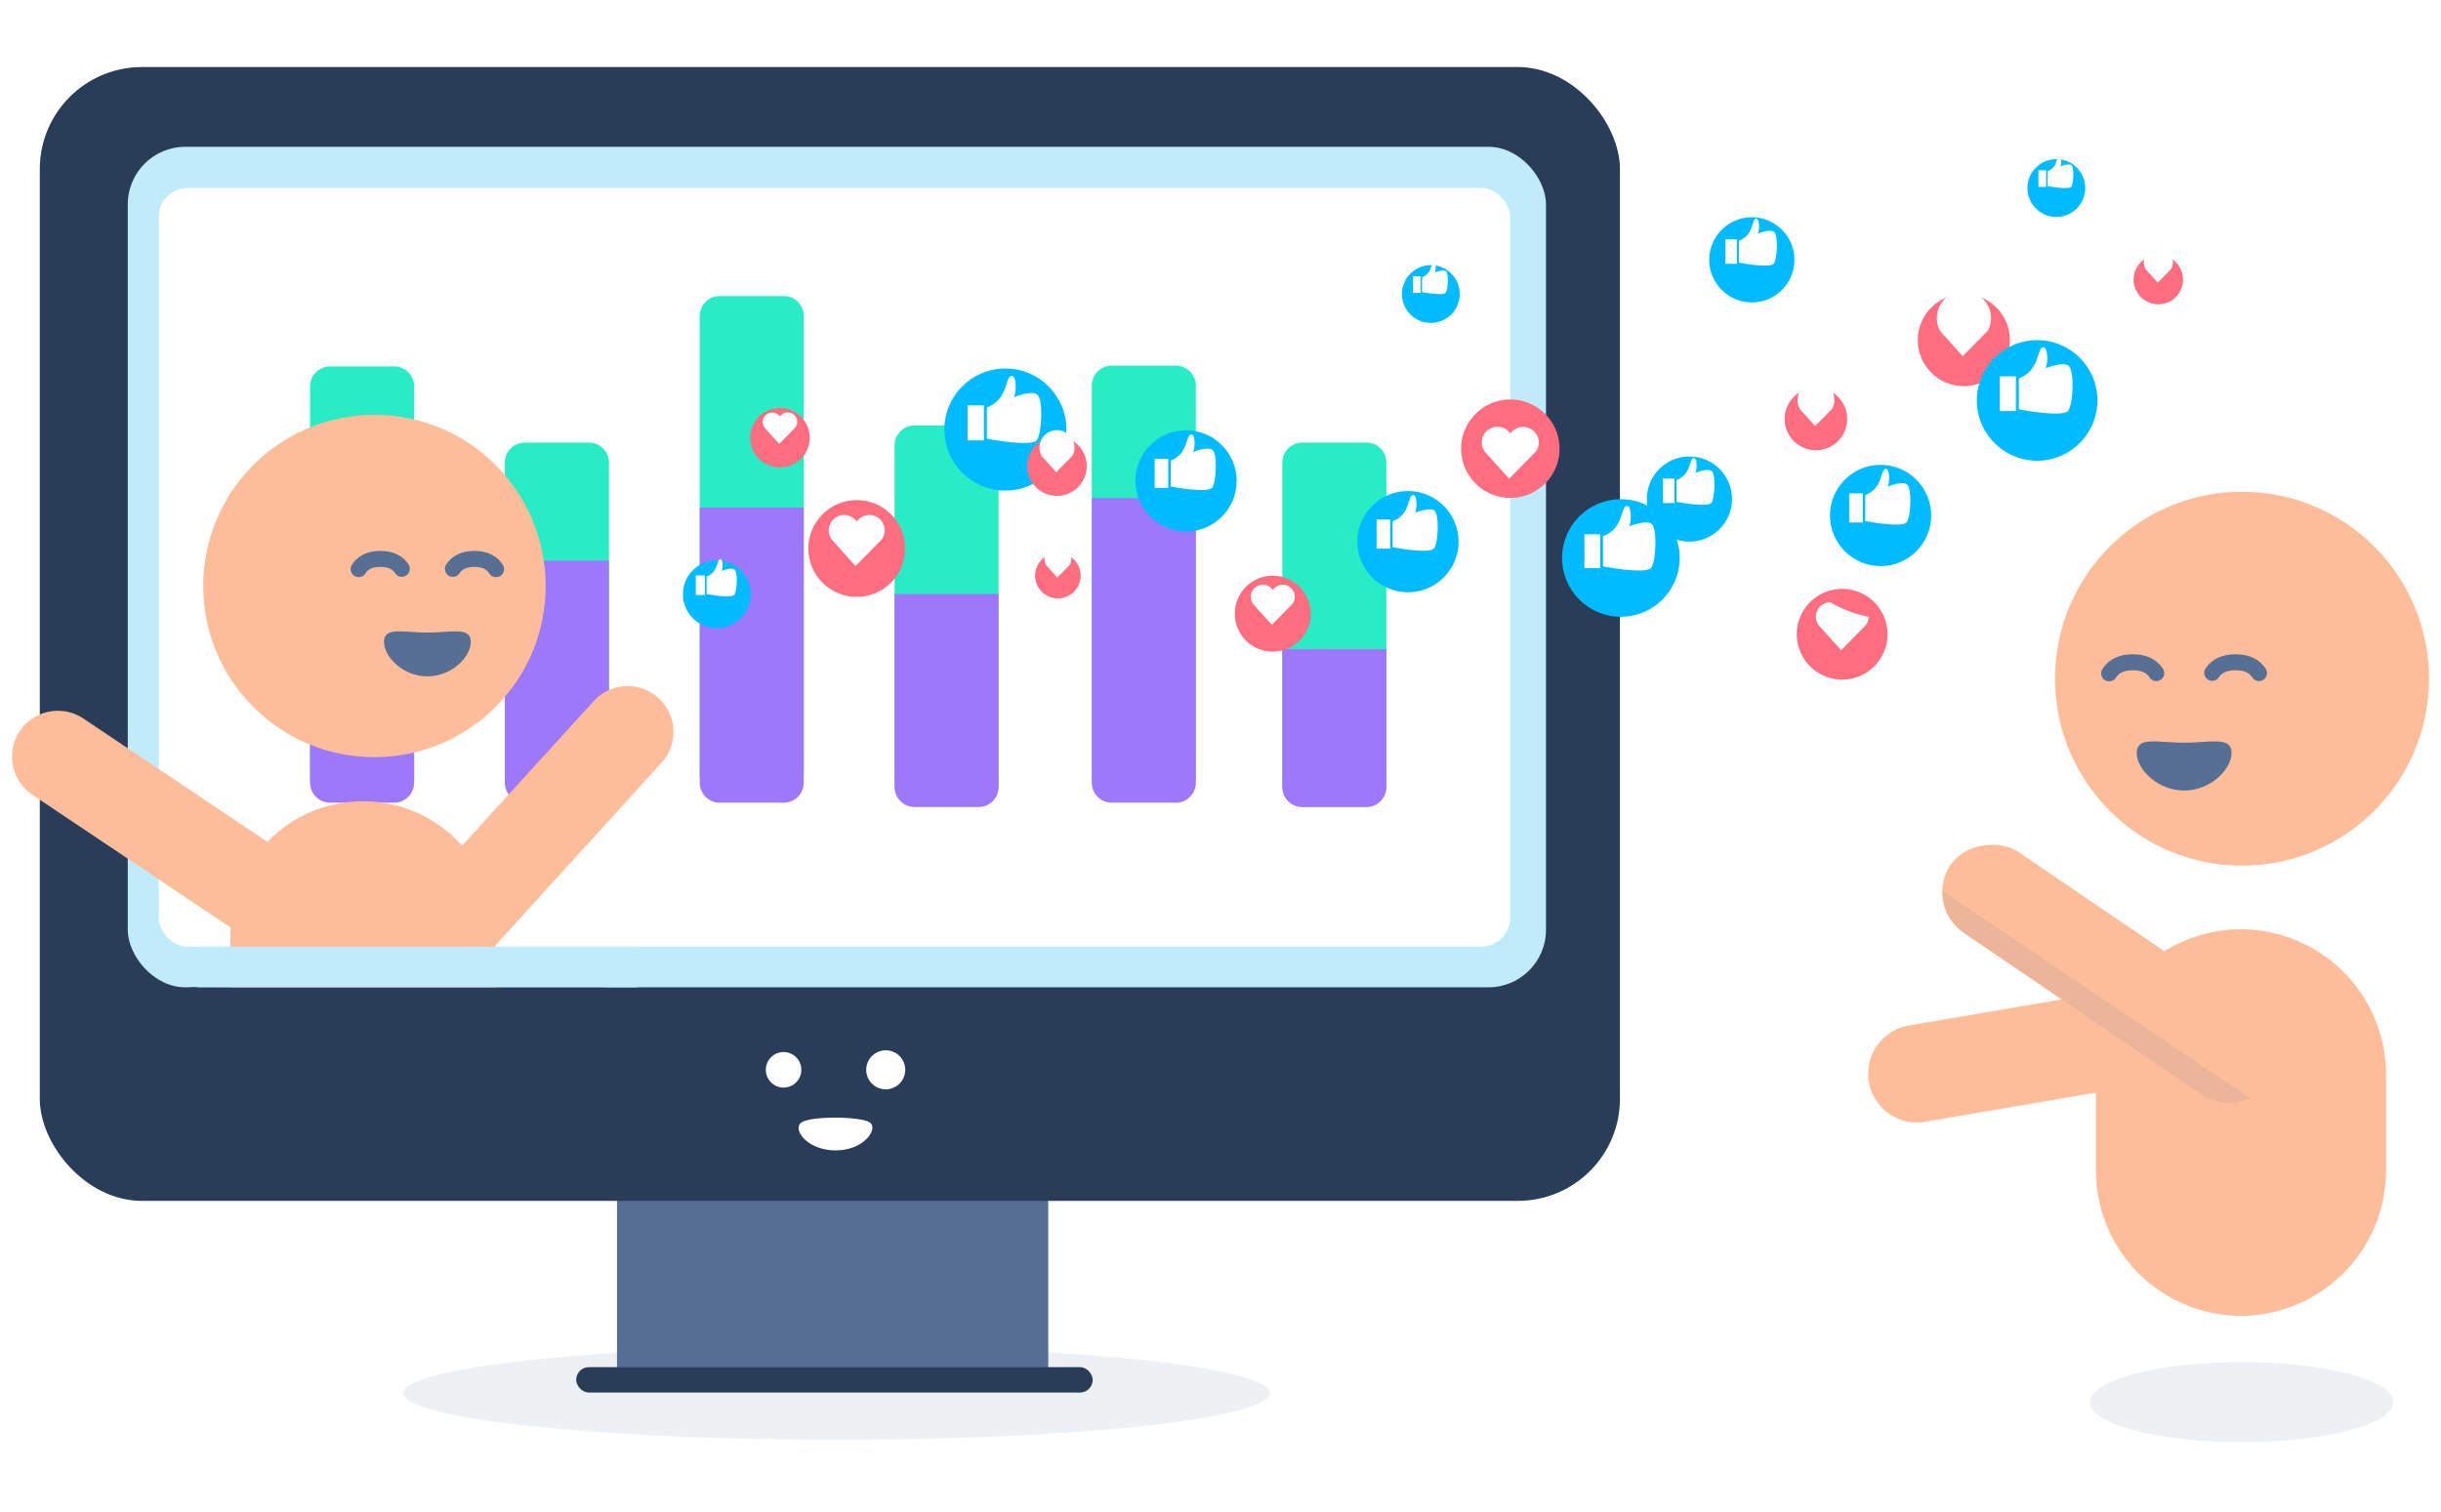
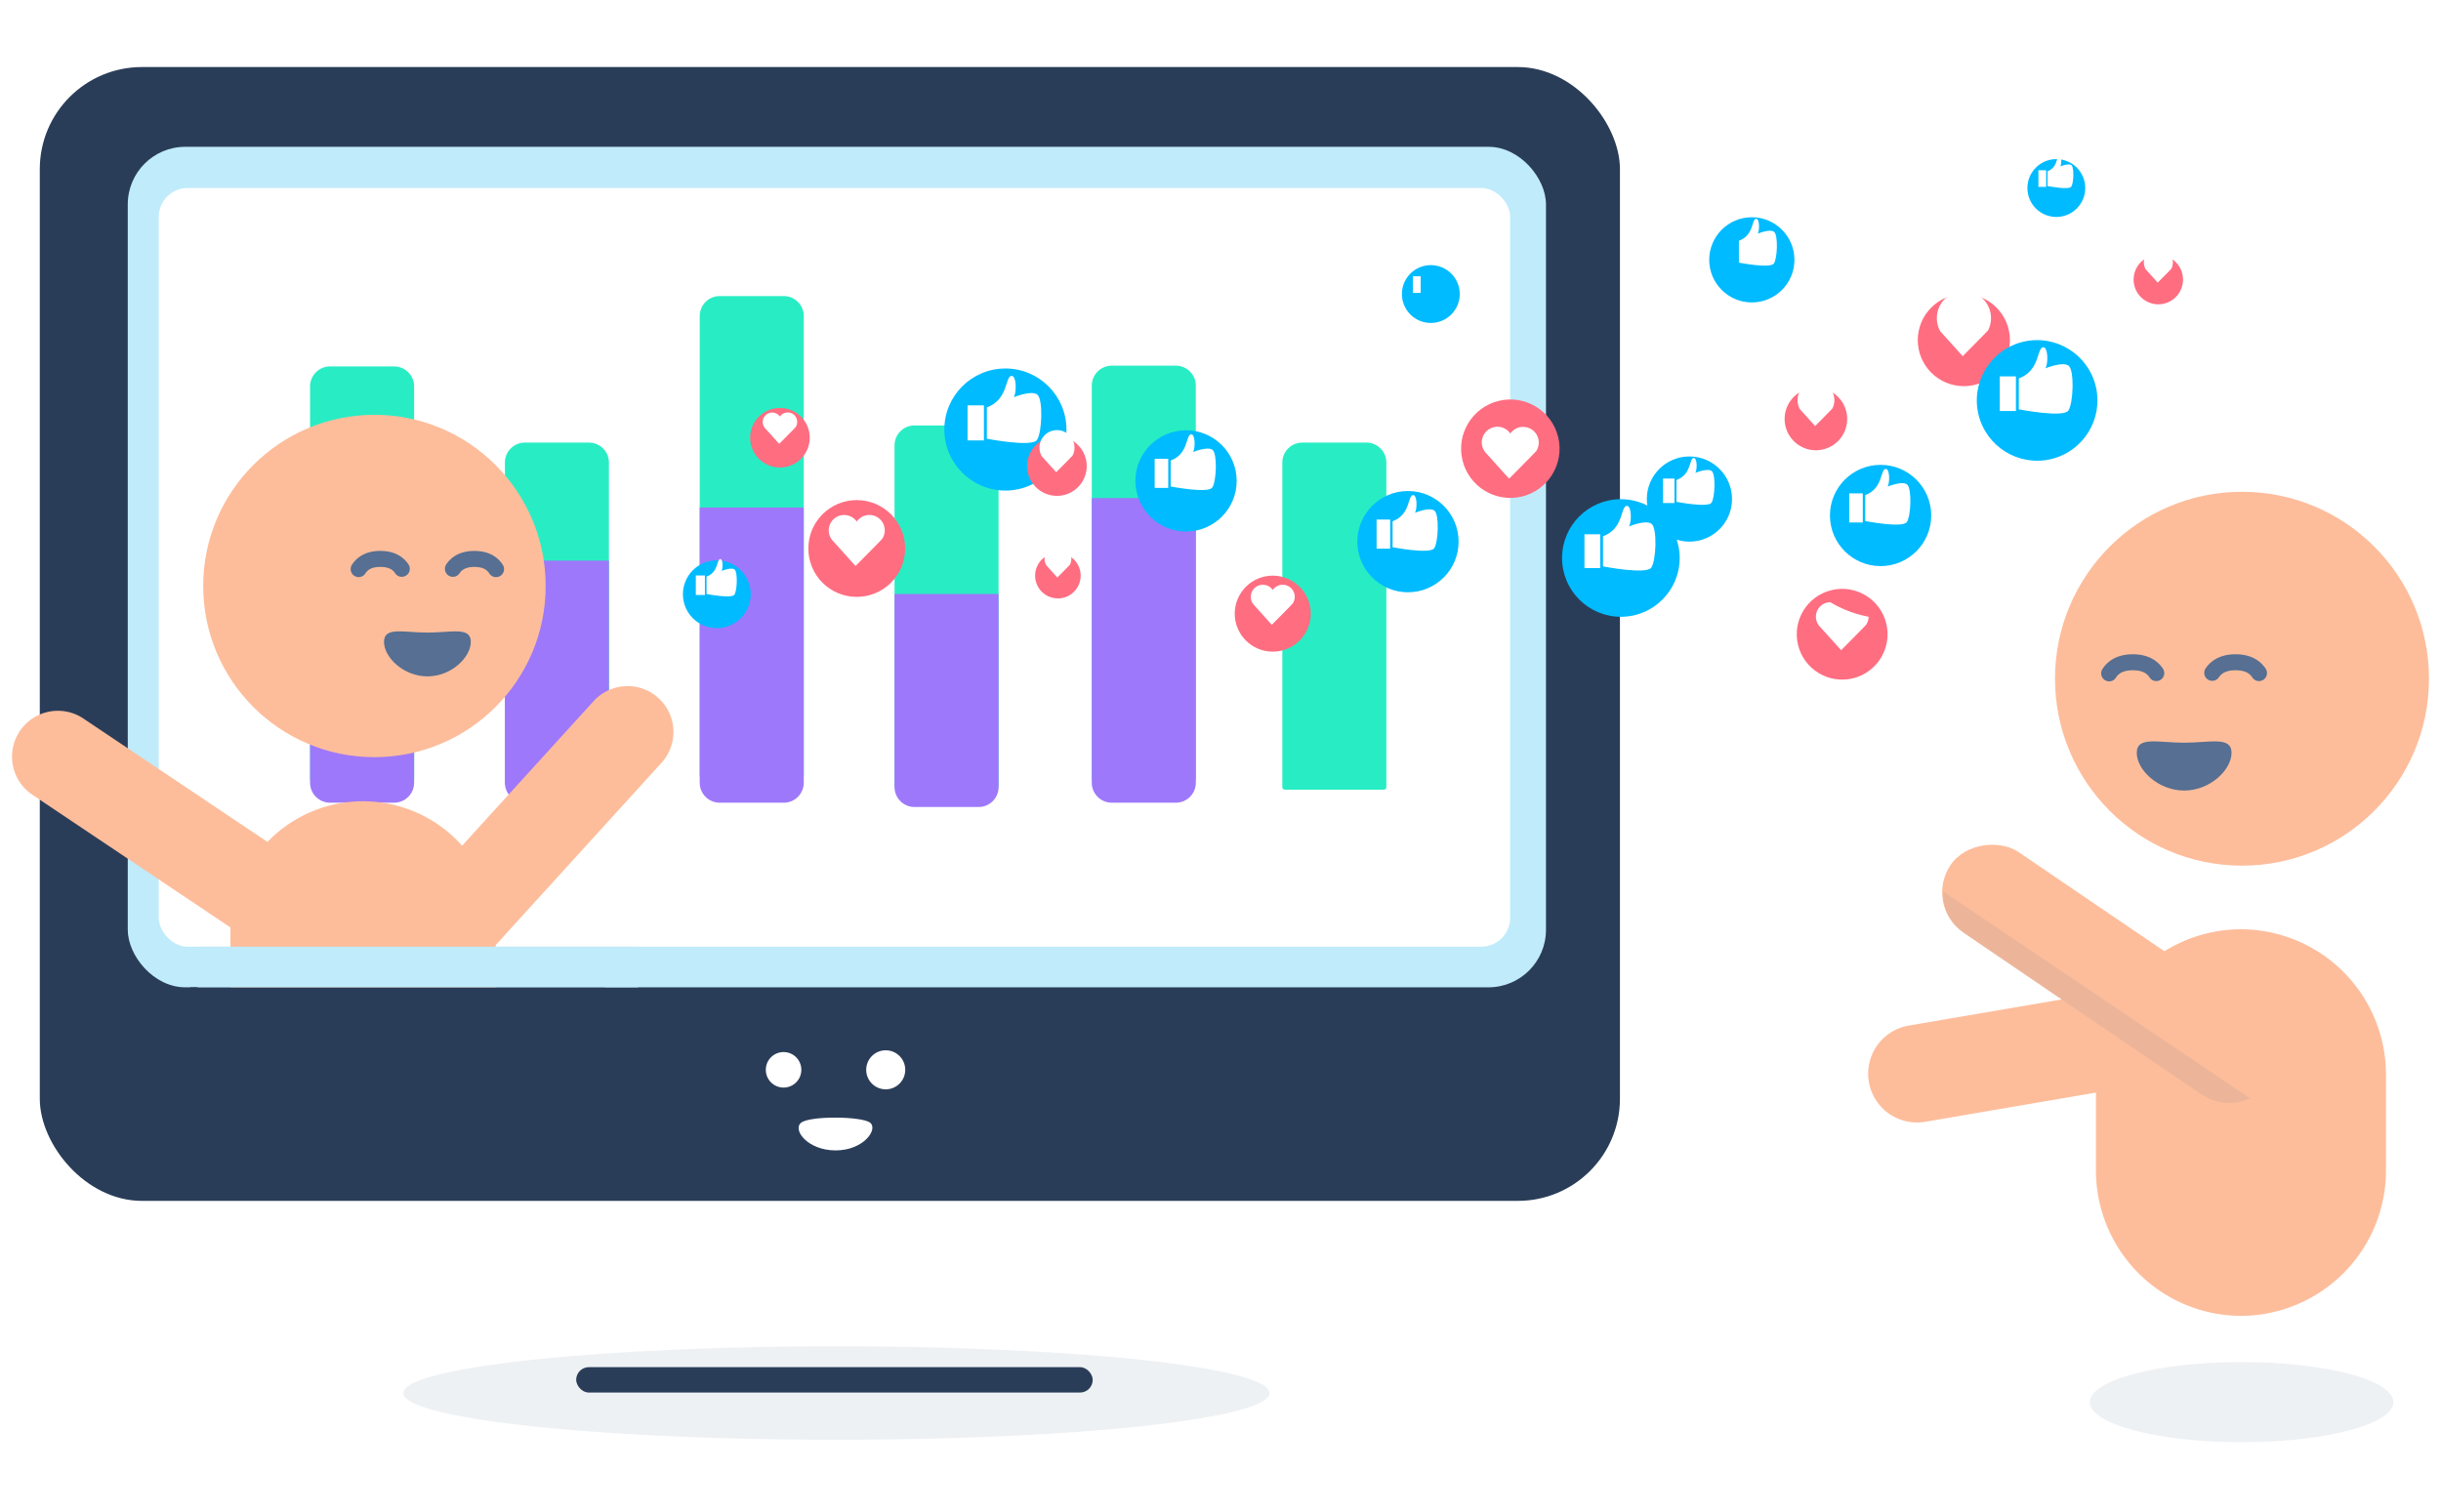
<svg xmlns="http://www.w3.org/2000/svg" width="610" height="378" viewBox="0 0 610 378">
  <defs>
    <filter id="Path_2782" x="-6" y="162.511" width="183.289" height="135.051" filterUnits="userSpaceOnUse">
      <feOffset dy="3" input="SourceAlpha" />
      <feGaussianBlur stdDeviation="3" result="blur" />
      <feFlood flood-opacity="0.161" />
      <feComposite operator="in" in2="blur" />
      <feComposite in="SourceGraphic" />
    </filter>
    <filter id="Ellipse_209" x="41.781" y="94.691" width="103.576" height="103.576" filterUnits="userSpaceOnUse">
      <feOffset dy="3" input="SourceAlpha" />
      <feGaussianBlur stdDeviation="3" result="blur-2" />
      <feFlood flood-opacity="0.161" />
      <feComposite operator="in" in2="blur-2" />
      <feComposite in="SourceGraphic" />
    </filter>
    <filter id="Ellipse_210" x="193.001" y="116.011" width="42.194" height="42.194" filterUnits="userSpaceOnUse">
      <feOffset dy="3" input="SourceAlpha" />
      <feGaussianBlur stdDeviation="3" result="blur-3" />
      <feFlood flood-opacity="0.161" />
      <feComposite operator="in" in2="blur-3" />
      <feComposite in="SourceGraphic" />
    </filter>
    <filter id="Ellipse_211" x="299.561" y="134.897" width="36.996" height="36.996" filterUnits="userSpaceOnUse">
      <feOffset dy="3" input="SourceAlpha" />
      <feGaussianBlur stdDeviation="3" result="blur-4" />
      <feFlood flood-opacity="0.161" />
      <feComposite operator="in" in2="blur-4" />
      <feComposite in="SourceGraphic" />
    </filter>
    <filter id="Ellipse_212" x="436.972" y="87.916" width="33.638" height="33.638" filterUnits="userSpaceOnUse">
      <feOffset dy="3" input="SourceAlpha" />
      <feGaussianBlur stdDeviation="3" result="blur-5" />
      <feFlood flood-opacity="0.161" />
      <feComposite operator="in" in2="blur-5" />
      <feComposite in="SourceGraphic" />
    </filter>
    <filter id="Path_2789" x="524.185" y="54.714" width="30.344" height="30.345" filterUnits="userSpaceOnUse">
      <feOffset dy="3" input="SourceAlpha" />
      <feGaussianBlur stdDeviation="3" result="blur-6" />
      <feFlood flood-opacity="0.161" />
      <feComposite operator="in" in2="blur-6" />
      <feComposite in="SourceGraphic" />
    </filter>
    <filter id="Ellipse_214" x="437.697" y="135.92" width="45.358" height="45.358" filterUnits="userSpaceOnUse">
      <feOffset dy="3" input="SourceAlpha" />
      <feGaussianBlur stdDeviation="3" result="blur-7" />
      <feFlood flood-opacity="0.161" />
      <feComposite operator="in" in2="blur-7" />
      <feComposite in="SourceGraphic" />
    </filter>
    <filter id="Ellipse_215" x="178.457" y="92.973" width="32.895" height="32.895" filterUnits="userSpaceOnUse">
      <feOffset dy="3" input="SourceAlpha" />
      <feGaussianBlur stdDeviation="3" result="blur-8" />
      <feFlood flood-opacity="0.161" />
      <feComposite operator="in" in2="blur-8" />
      <feComposite in="SourceGraphic" />
    </filter>
    <filter id="Ellipse_216" x="470.247" y="64.501" width="41.028" height="41.028" filterUnits="userSpaceOnUse">
      <feOffset dy="3" input="SourceAlpha" />
      <feGaussianBlur stdDeviation="3" result="blur-9" />
      <feFlood flood-opacity="0.161" />
      <feComposite operator="in" in2="blur-9" />
      <feComposite in="SourceGraphic" />
    </filter>
    <filter id="Ellipse_217" x="226.988" y="83.113" width="48.514" height="48.514" filterUnits="userSpaceOnUse">
      <feOffset dy="3" input="SourceAlpha" />
      <feGaussianBlur stdDeviation="3" result="blur-10" />
      <feFlood flood-opacity="0.161" />
      <feComposite operator="in" in2="blur-10" />
      <feComposite in="SourceGraphic" />
    </filter>
    <filter id="Ellipse_218" x="274.735" y="98.558" width="43.311" height="43.311" filterUnits="userSpaceOnUse">
      <feOffset dy="3" input="SourceAlpha" />
      <feGaussianBlur stdDeviation="3" result="blur-11" />
      <feFlood flood-opacity="0.161" />
      <feComposite operator="in" in2="blur-11" />
      <feComposite in="SourceGraphic" />
    </filter>
    <filter id="Ellipse_219" x="161.658" y="131.066" width="34.951" height="34.951" filterUnits="userSpaceOnUse">
      <feOffset dy="3" input="SourceAlpha" />
      <feGaussianBlur stdDeviation="3" result="blur-12" />
      <feFlood flood-opacity="0.161" />
      <feComposite operator="in" in2="blur-12" />
      <feComposite in="SourceGraphic" />
    </filter>
    <filter id="Ellipse_220" x="330.191" y="113.741" width="43.311" height="43.311" filterUnits="userSpaceOnUse">
      <feOffset dy="3" input="SourceAlpha" />
      <feGaussianBlur stdDeviation="3" result="blur-13" />
      <feFlood flood-opacity="0.161" />
      <feComposite operator="in" in2="blur-13" />
      <feComposite in="SourceGraphic" />
    </filter>
    <filter id="Ellipse_221" x="448.3" y="107.198" width="43.311" height="43.311" filterUnits="userSpaceOnUse">
      <feOffset dy="3" input="SourceAlpha" />
      <feGaussianBlur stdDeviation="3" result="blur-14" />
      <feFlood flood-opacity="0.161" />
      <feComposite operator="in" in2="blur-14" />
      <feComposite in="SourceGraphic" />
    </filter>
    <filter id="Ellipse_222" x="497.645" y="30.775" width="32.456" height="32.456" filterUnits="userSpaceOnUse">
      <feOffset dy="3" input="SourceAlpha" />
      <feGaussianBlur stdDeviation="3" result="blur-15" />
      <feFlood flood-opacity="0.161" />
      <feComposite operator="in" in2="blur-15" />
      <feComposite in="SourceGraphic" />
    </filter>
    <filter id="Ellipse_223" x="341.334" y="57.272" width="32.456" height="32.456" filterUnits="userSpaceOnUse">
      <feOffset dy="3" input="SourceAlpha" />
      <feGaussianBlur stdDeviation="3" result="blur-16" />
      <feFlood flood-opacity="0.161" />
      <feComposite operator="in" in2="blur-16" />
      <feComposite in="SourceGraphic" />
    </filter>
    <filter id="Ellipse_224" x="402.537" y="105.101" width="39.295" height="39.295" filterUnits="userSpaceOnUse">
      <feOffset dy="3" input="SourceAlpha" />
      <feGaussianBlur stdDeviation="3" result="blur-17" />
      <feFlood flood-opacity="0.161" />
      <feComposite operator="in" in2="blur-17" />
      <feComposite in="SourceGraphic" />
    </filter>
    <filter id="Ellipse_225" x="418.131" y="45.304" width="39.295" height="39.295" filterUnits="userSpaceOnUse">
      <feOffset dy="3" input="SourceAlpha" />
      <feGaussianBlur stdDeviation="3" result="blur-18" />
      <feFlood flood-opacity="0.161" />
      <feComposite operator="in" in2="blur-18" />
      <feComposite in="SourceGraphic" />
    </filter>
    <filter id="Ellipse_226" x="481.958" y="72.973" width="54.232" height="54.232" filterUnits="userSpaceOnUse">
      <feOffset dy="3" input="SourceAlpha" />
      <feGaussianBlur stdDeviation="3" result="blur-19" />
      <feFlood flood-opacity="0.161" />
      <feComposite operator="in" in2="blur-19" />
      <feComposite in="SourceGraphic" />
    </filter>
    <filter id="Ellipse_227" x="381.355" y="115.785" width="47.395" height="47.395" filterUnits="userSpaceOnUse">
      <feOffset dy="3" input="SourceAlpha" />
      <feGaussianBlur stdDeviation="3" result="blur-20" />
      <feFlood flood-opacity="0.161" />
      <feComposite operator="in" in2="blur-20" />
      <feComposite in="SourceGraphic" />
    </filter>
    <filter id="Ellipse_228" x="247.678" y="100.06" width="32.895" height="32.895" filterUnits="userSpaceOnUse">
      <feOffset dy="3" input="SourceAlpha" />
      <feGaussianBlur stdDeviation="3" result="blur-21" />
      <feFlood flood-opacity="0.161" />
      <feComposite operator="in" in2="blur-21" />
      <feComposite in="SourceGraphic" />
    </filter>
    <filter id="Path_2807" x="249.676" y="129.209" width="29.379" height="29.379" filterUnits="userSpaceOnUse">
      <feOffset dy="3" input="SourceAlpha" />
      <feGaussianBlur stdDeviation="3" result="blur-22" />
      <feFlood flood-opacity="0.161" />
      <feComposite operator="in" in2="blur-22" />
      <feComposite in="SourceGraphic" />
    </filter>
    <clipPath id="clip-Experts-Illustration">
      <rect width="610" height="378" />
    </clipPath>
  </defs>
  <g id="Experts-Illustration" clip-path="url(#clip-Experts-Illustration)">
    <rect width="610" height="378" fill="#fff" />
    <ellipse id="Ellipse_229" data-name="Ellipse 229" cx="108.245" cy="11.684" rx="108.245" ry="11.684" transform="translate(100.775 336.536)" fill="rgba(86,111,146,0.1)" />
-     <rect id="Rectangle_1604" data-name="Rectangle 1604" width="107.767" height="50.989" transform="translate(154.189 293.934)" fill="#566f92" />
    <rect id="Rectangle_1605" data-name="Rectangle 1605" width="394.877" height="283.425" rx="25.52" transform="translate(9.943 16.759)" fill="#2a3d58" />
    <rect id="Rectangle_1606" data-name="Rectangle 1606" width="354.407" height="210.102" rx="14.374" transform="translate(31.929 36.698)" fill="#c0ebfa" />
    <rect id="Rectangle_1607" data-name="Rectangle 1607" width="337.705" height="189.647" rx="7.206" transform="translate(39.674 46.995)" fill="#fff" />
    <rect id="Rectangle_1608" data-name="Rectangle 1608" width="129.083" height="6.348" rx="3.174" transform="translate(143.985 341.748)" fill="#2a3d58" />
    <circle id="Ellipse_230" data-name="Ellipse 230" cx="4.44" cy="4.44" r="4.44" transform="translate(191.373 262.982)" fill="#fff" />
    <ellipse id="Ellipse_231" data-name="Ellipse 231" cx="4.878" cy="4.878" rx="4.878" ry="4.878" transform="translate(216.463 262.543)" fill="#fff" />
    <path id="Path_2821" data-name="Path 2821" d="M329.959,429.9c7.007,0,10.665-5.286,8.628-6.919s-15.047-1.773-17.257,0S322.951,429.9,329.959,429.9Z" transform="translate(-121.135 -142.333)" fill="#fff" />
    <g id="Group_890" data-name="Group 890" transform="translate(77.487 74.006)">
      <g id="Group_811" data-name="Group 811">
        <g id="Group_805" data-name="Group 805" transform="translate(0 17.588)">
          <path id="Rectangle_1574" data-name="Rectangle 1574" d="M5,0H21a5,5,0,0,1,5,5v98.164a.687.687,0,0,1-.687.687H.687A.687.687,0,0,1,0,103.164V5A5,5,0,0,1,5,0Z" fill="#28edc4" />
          <path id="Rectangle_1575" data-name="Rectangle 1575" d="M0,0H26a0,0,0,0,1,0,0V68.324a5,5,0,0,1-5,5H5a5,5,0,0,1-5-5V0A0,0,0,0,1,0,0Z" transform="translate(0 35.732)" fill="#9e78fa" />
        </g>
        <g id="Group_806" data-name="Group 806" transform="translate(48.685 36.63)">
          <path id="Rectangle_1576" data-name="Rectangle 1576" d="M5,0H21a5,5,0,0,1,5,5V85.031a.687.687,0,0,1-.687.687H.687A.687.687,0,0,1,0,85.031V5A5,5,0,0,1,5,0Z" fill="#28edc4" />
          <path id="Rectangle_1577" data-name="Rectangle 1577" d="M0,0H26a0,0,0,0,1,0,0V55.522a5,5,0,0,1-5,5H5a5,5,0,0,1-5-5V0A0,0,0,0,1,0,0Z" transform="translate(0 29.493)" fill="#9e78fa" />
        </g>
        <g id="Group_807" data-name="Group 807" transform="translate(97.371)">
          <path id="Rectangle_1578" data-name="Rectangle 1578" d="M5,0H21a5,5,0,0,1,5,5V119.912a.687.687,0,0,1-.687.687H.687A.687.687,0,0,1,0,119.912V5A5,5,0,0,1,5,0Z" fill="#28edc4" />
          <path id="Rectangle_1579" data-name="Rectangle 1579" d="M0,0H26a0,0,0,0,1,0,0V68.791a5,5,0,0,1-5,5H5a5,5,0,0,1-5-5V0A0,0,0,0,1,0,0Z" transform="translate(0 52.854)" fill="#9e78fa" />
        </g>
        <g id="Group_808" data-name="Group 808" transform="translate(146.057 32.34)">
          <path id="Rectangle_1580" data-name="Rectangle 1580" d="M5,0H21a5,5,0,0,1,5,5V90.142a.687.687,0,0,1-.687.687H.687A.687.687,0,0,1,0,90.142V5A5,5,0,0,1,5,0Z" fill="#28edc4" />
          <path id="Rectangle_1581" data-name="Rectangle 1581" d="M0,0H26a0,0,0,0,1,0,0V48.269a5,5,0,0,1-5,5H5a5,5,0,0,1-5-5V0A0,0,0,0,1,0,0Z" transform="translate(0 42.113)" fill="#9e78fa" />
        </g>
        <g id="Group_809" data-name="Group 809" transform="translate(195.347 17.401)">
          <path id="Rectangle_1582" data-name="Rectangle 1582" d="M5,0H21a5,5,0,0,1,5,5v98.342a.687.687,0,0,1-.687.687H.687A.687.687,0,0,1,0,103.342V5A5,5,0,0,1,5,0Z" fill="#28edc4" />
          <path id="Rectangle_1583" data-name="Rectangle 1583" d="M0,0H26a0,0,0,0,1,0,0V71.15a5,5,0,0,1-5,5H5a5,5,0,0,1-5-5V0A0,0,0,0,1,0,0Z" transform="translate(0 33.094)" fill="#9e78fa" />
        </g>
        <g id="Group_810" data-name="Group 810" transform="translate(242.962 36.63)">
          <path id="Rectangle_1584" data-name="Rectangle 1584" d="M5,0H21a5,5,0,0,1,5,5V86.077a.687.687,0,0,1-.687.687H.687A.687.687,0,0,1,0,86.077V5A5,5,0,0,1,5,0Z" fill="#28edc4" />
-           <path id="Rectangle_1585" data-name="Rectangle 1585" d="M0,0H26a0,0,0,0,1,0,0V34.483a5,5,0,0,1-5,5H5a5,5,0,0,1-5-5V0A0,0,0,0,1,0,0Z" transform="translate(0 51.63)" fill="#9e78fa" />
        </g>
      </g>
    </g>
    <g id="Group_891" data-name="Group 891" transform="translate(3 100.691)">
      <g id="Group_813" data-name="Group 813" transform="translate(0 67.819)">
        <g transform="matrix(1, 0, 0, 1, -3, -168.51)" filter="url(#Path_2782)">
          <path id="Path_2782-2" data-name="Path 2782" d="M236.171,285.9h0a11.459,11.459,0,0,0-16.188.767l-32.877,36.145a33.059,33.059,0,0,0-24.752-11.105h0a33.044,33.044,0,0,0-23.877,10.159l-46-30.838a11.459,11.459,0,0,0-15.9,3.138h0a11.46,11.46,0,0,0,3.138,15.9l49.534,33.206q-.037.786-.038,1.582v21.971a33.145,33.145,0,0,0,33.146,33.145h0A33.145,33.145,0,0,0,195.5,366.827V347.652l41.44-45.56A11.46,11.46,0,0,0,236.171,285.9Z" transform="translate(-71.63 -114.41)" fill="#fdbd9b" />
        </g>
      </g>
      <g id="Group_814" data-name="Group 814" transform="translate(47.781)">
        <g transform="matrix(1, 0, 0, 1, -50.78, -100.69)" filter="url(#Ellipse_209)">
          <ellipse id="Ellipse_209-2" data-name="Ellipse 209" cx="42.788" cy="42.788" rx="42.788" ry="42.788" transform="translate(50.78 100.69)" fill="#fdbd9b" />
        </g>
        <path id="Path_2783" data-name="Path 2783" d="M193.369,250.85a1.993,1.993,0,0,1-1.67-.9c-.447-.678-1.316-1.579-3.7-1.579s-3.254.9-3.7,1.579a2,2,0,1,1-3.337-2.2c1.014-1.542,3.058-3.378,7.038-3.378s6.024,1.836,7.038,3.378a2,2,0,0,1-1.667,3.095Z" transform="translate(-143.738 -207.348)" fill="#566f92" />
        <path id="Path_2784" data-name="Path 2784" d="M212.052,250.85a2,2,0,0,1-1.667-3.094c1.014-1.542,3.057-3.379,7.038-3.379s6.024,1.836,7.038,3.378a2,2,0,1,1-3.337,2.2c-.447-.678-1.316-1.579-3.7-1.579s-3.255.9-3.7,1.578A1.993,1.993,0,0,1,212.052,250.85Z" transform="translate(-149.657 -207.348)" fill="#566f92" />
        <path id="Path_2785" data-name="Path 2785" d="M201.852,280.794c5.99,0,10.845-4.779,10.845-8.631s-4.855-2.317-10.845-2.317-10.846-1.535-10.846,2.317S195.861,280.794,201.852,280.794Z" transform="translate(-145.825 -212.411)" fill="#566f92" />
      </g>
    </g>
    <rect id="Rectangle_1609" data-name="Rectangle 1609" width="103.61" height="47.134" transform="translate(47.557 246.799)" fill="#2a3d58" />
    <rect id="Rectangle_1610" data-name="Rectangle 1610" width="110.041" height="10.156" transform="translate(49.377 236.642)" fill="#c0ebfa" />
    <g id="Group_892" data-name="Group 892" transform="translate(191.658 36.775)">
      <g id="Group_817" data-name="Group 817" transform="translate(10.343 85.236)">
        <g transform="matrix(1, 0, 0, 1, -202, -122.01)" filter="url(#Ellipse_210)">
          <ellipse id="Ellipse_210-2" data-name="Ellipse 210" cx="12.097" cy="12.097" rx="12.097" ry="12.097" transform="translate(202 122.01)" fill="#ff6d81" />
        </g>
        <g id="Group_816" data-name="Group 816" transform="translate(5.095 6.724)">
          <path id="Path_2786" data-name="Path 2786" d="M363.872,295.278a3.844,3.844,0,0,0-6.4-4.257,3.842,3.842,0,1,0-6.227,4.5h-.016l5.942,6.6s6.51-6.543,6.687-6.818l.019-.023Z" transform="translate(-350.47 -289.374)" fill="#fff" />
        </g>
      </g>
      <g id="Group_819" data-name="Group 819" transform="translate(116.903 104.122)">
        <g transform="matrix(1, 0, 0, 1, -308.56, -140.9)" filter="url(#Ellipse_211)">
          <ellipse id="Ellipse_211-2" data-name="Ellipse 211" cx="9.498" cy="9.498" rx="9.498" ry="9.498" transform="translate(308.56 140.9)" fill="#ff6d81" />
        </g>
        <g id="Group_818" data-name="Group 818" transform="translate(4.001 5.279)">
          <path id="Path_2787" data-name="Path 2787" d="M471.141,312.227a3.018,3.018,0,0,0-5.024-3.343,3.017,3.017,0,1,0-4.889,3.535h-.012l4.665,5.179s5.112-5.138,5.251-5.353l.015-.018Z" transform="translate(-460.619 -307.592)" fill="#fff" />
        </g>
      </g>
      <g id="Group_821" data-name="Group 821" transform="translate(254.314 57.141)">
        <g transform="matrix(1, 0, 0, 1, -445.97, -93.92)" filter="url(#Ellipse_212)">
          <ellipse id="Ellipse_212-2" data-name="Ellipse 212" cx="7.819" cy="7.819" rx="7.819" ry="7.819" transform="translate(445.97 93.92)" fill="#ff6d81" />
        </g>
        <g id="Group_820" data-name="Group 820" transform="translate(3.293 4.346)">
          <path id="Path_2788" data-name="Path 2788" d="M612.054,261.364a4.6,4.6,0,1,0-8.16.159h-.011l3.841,4.263s4.207-4.229,4.322-4.406l.012-.015Z" transform="translate(-603.392 -257.548)" fill="#fff" />
        </g>
      </g>
      <g id="Group_823" data-name="Group 823" transform="translate(341.526 23.939)">
        <g transform="matrix(1, 0, 0, 1, -533.18, -60.71)" filter="url(#Path_2789)">
          <path id="Path_2789-2" data-name="Path 2789" d="M683.537,293.437a6.172,6.172,0,1,0-6.172,6.173A6.172,6.172,0,0,0,683.537,293.437Z" transform="translate(-138.01 -226.55)" fill="#ff6d81" />
        </g>
        <g id="Group_822" data-name="Group 822" transform="translate(2.6 3.431)">
          <path id="Path_2790" data-name="Path 2790" d="M680.745,293.86a3.628,3.628,0,1,0-6.441.124H674.3l3.031,3.365s3.322-3.338,3.411-3.479l.011-.011Z" transform="translate(-673.908 -290.848)" fill="#fff" />
        </g>
      </g>
      <g id="Group_825" data-name="Group 825" transform="translate(170.961 60.577)">
        <ellipse id="Ellipse_213" data-name="Ellipse 213" cx="12.302" cy="12.302" rx="12.302" ry="12.302" transform="matrix(0.973, -0.231, 0.231, 0.973, 0, 5.681)" fill="#ff6d81" />
        <g id="Group_824" data-name="Group 824" transform="translate(7.69 9.346)">
          <path id="Path_2791" data-name="Path 2791" d="M534.557,272.362a3.909,3.909,0,0,0-6.507-4.329,3.908,3.908,0,1,0-6.332,4.578H521.7l6.042,6.707s6.621-6.654,6.8-6.933l.019-.023Z" transform="translate(-520.929 -266.359)" fill="#fff" />
        </g>
      </g>
      <g id="Group_827" data-name="Group 827" transform="translate(255.039 105.145)">
        <g transform="matrix(1, 0, 0, 1, -446.7, -141.92)" filter="url(#Ellipse_214)">
          <ellipse id="Ellipse_214-2" data-name="Ellipse 214" cx="11.379" cy="11.379" rx="11.379" ry="11.379" transform="matrix(0.97, -0.23, 0.23, 0.97, 446.7, 147.12)" fill="#ff6d81" />
        </g>
        <g id="Group_826" data-name="Group 826" transform="translate(7.093 8.625)">
          <path id="Path_2792" data-name="Path 2792" d="M620.723,317.705a3.584,3.584,0,0,0,.567-1.93,29.11,29.11,0,0,1-9.549-3.622,3.607,3.607,0,0,0-2.893,5.783h-.015l5.589,6.2s6.124-6.154,6.29-6.412l.018-.022Z" transform="translate(-608.118 -312.153)" fill="#fff" />
        </g>
      </g>
      <g id="Group_829" data-name="Group 829" transform="translate(-4.201 62.197)">
        <g transform="matrix(1, 0, 0, 1, -187.46, -98.97)" filter="url(#Ellipse_215)">
          <ellipse id="Ellipse_215-2" data-name="Ellipse 215" cx="7.447" cy="7.447" rx="7.447" ry="7.447" transform="translate(187.46 98.97)" fill="#ff6d81" />
        </g>
        <g id="Group_828" data-name="Group 828" transform="translate(3.136 4.139)">
          <path id="Path_2793" data-name="Path 2793" d="M347.751,258.938a2.366,2.366,0,0,0-3.939-2.621,2.365,2.365,0,1,0-3.833,2.771h-.01l3.658,4.061s4.008-4.028,4.117-4.2l.012-.013Z" transform="translate(-339.501 -255.303)" fill="#fff" />
        </g>
      </g>
      <g id="Group_831" data-name="Group 831" transform="translate(287.589 33.726)">
        <g transform="matrix(1, 0, 0, 1, -479.25, -70.5)" filter="url(#Ellipse_216)">
          <ellipse id="Ellipse_216-2" data-name="Ellipse 216" cx="11.514" cy="11.514" rx="11.514" ry="11.514" transform="translate(479.25 70.5)" fill="#ff6d81" />
        </g>
        <g id="Group_830" data-name="Group 830" transform="translate(4.85 6.4)">
          <path id="Path_2794" data-name="Path 2794" d="M652.525,240.86a6.768,6.768,0,1,0-12.016.233h-.015l5.655,6.277s6.2-6.228,6.364-6.489l.018-.022Z" transform="translate(-639.77 -235.241)" fill="#fff" />
        </g>
      </g>
      <g id="Group_834" data-name="Group 834" transform="translate(44.33 52.338)">
        <g transform="matrix(1, 0, 0, 1, -235.99, -89.11)" filter="url(#Ellipse_217)">
          <ellipse id="Ellipse_217-2" data-name="Ellipse 217" cx="15.257" cy="15.257" rx="15.257" ry="15.257" transform="translate(235.99 89.11)" fill="#0bf" />
        </g>
        <g id="Group_833" data-name="Group 833" transform="translate(5.804 4.841)">
          <g id="Group_832" data-name="Group 832" transform="translate(4.823)">
            <path id="Path_2795" data-name="Path 2795" d="M404.368,257.752c-1.453-1.2-5.858.625-5.858.625.753-1.672.544-5.328-.548-5.328-1.754,0-.7,5.871-6.218,7.889v7.821s11.272,2.2,12.533.3S405.821,258.955,404.368,257.752Z" transform="translate(-391.745 -253.049)" fill="#fff" />
          </g>
          <rect id="Rectangle_1588" data-name="Rectangle 1588" width="4.086" height="8.767" transform="translate(0 7.374)" fill="#fff" />
        </g>
      </g>
      <g id="Group_837" data-name="Group 837" transform="translate(92.077 67.782)">
        <g transform="matrix(1, 0, 0, 1, -283.74, -104.56)" filter="url(#Ellipse_218)">
          <ellipse id="Ellipse_218-2" data-name="Ellipse 218" cx="12.655" cy="12.655" rx="12.655" ry="12.655" transform="translate(283.74 104.56)" fill="#0bf" />
        </g>
        <g id="Group_836" data-name="Group 836" transform="translate(4.815 4.015)">
          <g id="Group_835" data-name="Group 835" transform="translate(4.001)">
            <path id="Path_2796" data-name="Path 2796" d="M450.19,272.22c-1.205-1-4.859.518-4.859.518.625-1.386.452-4.42-.454-4.42-1.455,0-.581,4.87-5.158,6.543v6.487s9.35,1.826,10.4.251S451.395,273.216,450.19,272.22Z" transform="translate(-439.719 -268.318)" fill="#fff" />
          </g>
          <rect id="Rectangle_1589" data-name="Rectangle 1589" width="3.389" height="7.272" transform="translate(0 6.117)" fill="#fff" />
        </g>
      </g>
      <g id="Group_840" data-name="Group 840" transform="translate(-21 100.291)">
        <g transform="matrix(1, 0, 0, 1, -170.66, -137.07)" filter="url(#Ellipse_219)">
          <ellipse id="Ellipse_219-2" data-name="Ellipse 219" cx="8.476" cy="8.476" rx="8.476" ry="8.476" transform="translate(170.66 137.07)" fill="#0bf" />
        </g>
        <g id="Group_839" data-name="Group 839" transform="translate(3.225 2.689)">
          <g id="Group_838" data-name="Group 838" transform="translate(2.679)">
            <path id="Path_2797" data-name="Path 2797" d="M347.526,302.454c-.807-.668-3.254.347-3.254.347.417-.929.3-2.96-.3-2.96-.975,0-.389,3.261-3.455,4.382v4.344s6.262,1.224,6.963.168S348.333,303.121,347.526,302.454Z" transform="translate(-340.513 -299.841)" fill="#fff" />
          </g>
          <rect id="Rectangle_1590" data-name="Rectangle 1590" width="2.27" height="4.87" transform="translate(0 4.096)" fill="#fff" />
        </g>
      </g>
      <g id="Group_843" data-name="Group 843" transform="translate(147.533 82.966)">
        <g transform="matrix(1, 0, 0, 1, -339.19, -119.74)" filter="url(#Ellipse_220)">
          <ellipse id="Ellipse_220-2" data-name="Ellipse 220" cx="12.655" cy="12.655" rx="12.655" ry="12.655" transform="translate(339.19 119.74)" fill="#0bf" />
        </g>
        <g id="Group_842" data-name="Group 842" transform="translate(4.815 4.016)">
          <g id="Group_841" data-name="Group 841" transform="translate(4.001)">
            <path id="Path_2798" data-name="Path 2798" d="M508.108,288.077c-1.206-1-4.859.519-4.859.519.625-1.386.452-4.421-.454-4.42-1.455,0-.58,4.869-5.158,6.543v6.486s9.35,1.827,10.4.251S509.313,289.074,508.108,288.077Z" transform="translate(-497.637 -284.176)" fill="#fff" />
          </g>
          <rect id="Rectangle_1591" data-name="Rectangle 1591" width="3.389" height="7.272" transform="translate(0 6.116)" fill="#fff" />
        </g>
      </g>
      <g id="Group_846" data-name="Group 846" transform="translate(265.641 76.423)">
        <g transform="matrix(1, 0, 0, 1, -457.3, -113.2)" filter="url(#Ellipse_221)">
          <ellipse id="Ellipse_221-2" data-name="Ellipse 221" cx="12.655" cy="12.655" rx="12.655" ry="12.655" transform="translate(457.3 113.2)" fill="#0bf" />
        </g>
        <g id="Group_845" data-name="Group 845" transform="translate(4.815 4.016)">
          <g id="Group_844" data-name="Group 844" transform="translate(4.001)">
            <path id="Path_2799" data-name="Path 2799" d="M631.46,281.243c-1.2-1-4.858.519-4.858.519.624-1.386.451-4.421-.455-4.42-1.454,0-.58,4.87-5.157,6.543v6.486s9.349,1.827,10.4.251S632.666,282.24,631.46,281.243Z" transform="translate(-620.99 -277.342)" fill="#fff" />
          </g>
          <rect id="Rectangle_1592" data-name="Rectangle 1592" width="3.389" height="7.272" transform="translate(0 6.116)" fill="#fff" />
        </g>
      </g>
      <g id="Group_849" data-name="Group 849" transform="translate(314.987)">
        <g transform="matrix(1, 0, 0, 1, -506.64, -36.77)" filter="url(#Ellipse_222)">
          <ellipse id="Ellipse_222-2" data-name="Ellipse 222" cx="7.228" cy="7.228" rx="7.228" ry="7.228" transform="translate(506.64 36.77)" fill="#0bf" />
        </g>
        <g id="Group_848" data-name="Group 848" transform="translate(2.75 2.293)">
          <g id="Group_847" data-name="Group 847" transform="translate(2.285)">
            <path id="Path_2800" data-name="Path 2800" d="M674.558,197.956c-.688-.57-2.776.3-2.776.3.357-.792.259-2.525-.259-2.525-.83,0-.331,2.782-2.945,3.738v3.7s5.34,1.044,5.937.144S675.247,198.525,674.558,197.956Z" transform="translate(-668.578 -195.727)" fill="#fff" />
          </g>
          <rect id="Rectangle_1593" data-name="Rectangle 1593" width="1.936" height="4.153" transform="translate(0 3.494)" fill="#fff" />
        </g>
      </g>
      <g id="Group_852" data-name="Group 852" transform="translate(158.676 26.498)">
        <g transform="matrix(1, 0, 0, 1, -350.33, -63.27)" filter="url(#Ellipse_223)">
          <ellipse id="Ellipse_223-2" data-name="Ellipse 223" cx="7.228" cy="7.228" rx="7.228" ry="7.228" transform="translate(350.33 63.27)" fill="#0bf" />
        </g>
        <g id="Group_851" data-name="Group 851" transform="translate(2.75 2.293)">
          <g id="Group_850" data-name="Group 850" transform="translate(2.285)">
-             <path id="Path_2801" data-name="Path 2801" d="M511.307,225.631c-.688-.57-2.775.3-2.775.3.357-.792.258-2.524-.26-2.524-.831,0-.331,2.782-2.946,3.737v3.705s5.34,1.043,5.937.143S512,226.2,511.307,225.631Z" transform="translate(-505.327 -223.403)" fill="#fff" />
-           </g>
+             </g>
          <rect id="Rectangle_1594" data-name="Rectangle 1594" width="1.936" height="4.153" transform="translate(0 3.493)" fill="#fff" />
        </g>
      </g>
      <g id="Group_855" data-name="Group 855" transform="translate(219.879 74.326)">
        <g transform="matrix(1, 0, 0, 1, -411.54, -111.1)" filter="url(#Ellipse_224)">
          <ellipse id="Ellipse_224-2" data-name="Ellipse 224" cx="10.647" cy="10.647" rx="10.647" ry="10.647" transform="translate(411.54 111.1)" fill="#0bf" />
        </g>
        <g id="Group_854" data-name="Group 854" transform="translate(4.051 3.378)">
          <g id="Group_853" data-name="Group 853" transform="translate(3.366)">
            <path id="Path_2802" data-name="Path 2802" d="M580.545,277.769c-1.014-.839-4.088.437-4.088.437.526-1.167.38-3.719-.382-3.719-1.224,0-.488,4.1-4.339,5.506v5.458s7.867,1.537,8.747.211S581.559,278.608,580.545,277.769Z" transform="translate(-571.735 -274.487)" fill="#fff" />
          </g>
          <rect id="Rectangle_1595" data-name="Rectangle 1595" width="2.852" height="6.118" transform="translate(0 5.146)" fill="#fff" />
        </g>
      </g>
      <g id="Group_858" data-name="Group 858" transform="translate(235.473 14.529)">
        <g transform="matrix(1, 0, 0, 1, -427.13, -51.3)" filter="url(#Ellipse_225)">
          <ellipse id="Ellipse_225-2" data-name="Ellipse 225" cx="10.648" cy="10.648" rx="10.648" ry="10.648" transform="translate(427.13 51.3)" fill="#0bf" />
        </g>
        <g id="Group_857" data-name="Group 857" transform="translate(4.051 3.379)">
          <g id="Group_856" data-name="Group 856" transform="translate(3.366)">
            <path id="Path_2803" data-name="Path 2803" d="M596.831,215.317c-1.015-.839-4.088.437-4.088.437.526-1.167.38-3.72-.382-3.719-1.224,0-.488,4.1-4.339,5.506V223s7.866,1.537,8.747.212S597.845,216.156,596.831,215.317Z" transform="translate(-588.021 -212.035)" fill="#fff" />
          </g>
-           <rect id="Rectangle_1596" data-name="Rectangle 1596" width="2.852" height="6.118" transform="translate(0 5.146)" fill="#fff" />
        </g>
      </g>
      <g id="Group_861" data-name="Group 861" transform="translate(299.3 42.198)">
        <g transform="matrix(1, 0, 0, 1, -490.96, -78.97)" filter="url(#Ellipse_226)">
          <ellipse id="Ellipse_226-2" data-name="Ellipse 226" cx="15.073" cy="15.073" rx="15.073" ry="15.073" transform="translate(490.96 85.86) rotate(-13.2)" fill="#0bf" />
        </g>
        <g id="Group_860" data-name="Group 860" transform="translate(8.778 7.826)">
          <g id="Group_859" data-name="Group 859" transform="translate(4.765)">
            <path id="Path_2804" data-name="Path 2804" d="M673.551,250.224c-1.435-1.188-5.786.618-5.786.618.744-1.652.537-5.264-.542-5.264-1.732,0-.691,5.8-6.142,7.793V261.1s11.135,2.175,12.381.3S674.987,251.411,673.551,250.224Z" transform="translate(-661.081 -245.577)" fill="#fff" />
          </g>
          <rect id="Rectangle_1597" data-name="Rectangle 1597" width="4.037" height="8.661" transform="translate(0 7.285)" fill="#fff" />
        </g>
      </g>
      <g id="Group_864" data-name="Group 864" transform="translate(198.697 85.01)">
        <g transform="matrix(1, 0, 0, 1, -390.36, -121.79)" filter="url(#Ellipse_227)">
          <ellipse id="Ellipse_227-2" data-name="Ellipse 227" cx="14.697" cy="14.697" rx="14.697" ry="14.697" transform="translate(390.36 121.79)" fill="#0bf" />
        </g>
        <g id="Group_863" data-name="Group 863" transform="translate(5.592 4.663)">
          <g id="Group_862" data-name="Group 862" transform="translate(4.646)">
            <path id="Path_2805" data-name="Path 2805" d="M564.719,291.519c-1.4-1.158-5.642.6-5.642.6.726-1.61.524-5.133-.528-5.133-1.69,0-.674,5.656-5.99,7.6v7.534s10.858,2.121,12.073.291S566.119,292.676,564.719,291.519Z" transform="translate(-552.559 -286.988)" fill="#fff" />
          </g>
          <rect id="Rectangle_1598" data-name="Rectangle 1598" width="3.936" height="8.445" transform="translate(0 7.104)" fill="#fff" />
        </g>
      </g>
      <g id="Group_866" data-name="Group 866" transform="translate(65.02 69.285)">
        <g transform="matrix(1, 0, 0, 1, -256.68, -106.06)" filter="url(#Ellipse_228)">
          <ellipse id="Ellipse_228-2" data-name="Ellipse 228" cx="7.447" cy="7.447" rx="7.447" ry="7.447" transform="translate(256.68 106.06)" fill="#ff6d81" />
        </g>
        <g id="Group_865" data-name="Group 865" transform="translate(3.137 4.14)">
          <path id="Path_2806" data-name="Path 2806" d="M413.78,273.651a4.377,4.377,0,1,0-7.772.15H406l3.657,4.06s4.008-4.028,4.117-4.2l.011-.014Z" transform="translate(-405.53 -270.017)" fill="#fff" />
        </g>
      </g>
      <g id="Group_868" data-name="Group 868" transform="translate(67.018 98.434)">
        <g transform="matrix(1, 0, 0, 1, -258.68, -135.21)" filter="url(#Path_2807)">
          <path id="Path_2807-2" data-name="Path 2807" d="M415.72,301.825a5.689,5.689,0,1,0-5.689,5.689A5.69,5.69,0,0,0,415.72,301.825Z" transform="translate(-145.66 -160.93)" fill="#ff6d81" />
        </g>
        <g id="Group_867" data-name="Group 867" transform="translate(2.397 3.163)">
          <path id="Path_2808" data-name="Path 2808" d="M413.146,302.216a3.344,3.344,0,1,0-5.937.115H407.2l2.795,3.1s3.062-3.077,3.145-3.207l.009-.011Z" transform="translate(-406.844 -299.439)" fill="#fff" />
        </g>
      </g>
    </g>
    <g id="Group_893" data-name="Group 893" transform="translate(466.854 122.932)">
-       <path id="Path_2777" data-name="Path 2777" d="M665.446,386.836l53.8-9.2a36.246,36.246,0,0,1,29.215-14.871h0A36.346,36.346,0,0,1,784.7,399v24.16a36.346,36.346,0,0,1-36.24,36.24h0a36.346,36.346,0,0,1-36.24-36.24V403.589l-42.665,7.3a12.2,12.2,0,0,1-14.083-9.969h0A12.2,12.2,0,0,1,665.446,386.836Z" transform="translate(-655.301 -253.405)" fill="#fdbd9b" />
+       <path id="Path_2777" data-name="Path 2777" d="M665.446,386.836l53.8-9.2a36.246,36.246,0,0,1,29.215-14.871h0A36.346,36.346,0,0,1,784.7,399v24.16a36.346,36.346,0,0,1-36.24,36.24a36.346,36.346,0,0,1-36.24-36.24V403.589l-42.665,7.3a12.2,12.2,0,0,1-14.083-9.969h0A12.2,12.2,0,0,1,665.446,386.836Z" transform="translate(-655.301 -253.405)" fill="#fdbd9b" />
      <g id="Group_803" data-name="Group 803" transform="translate(46.689)">
        <ellipse id="Ellipse_207" data-name="Ellipse 207" cx="46.728" cy="46.728" rx="46.728" ry="46.728" fill="#fdbd9b" />
        <path id="Path_2778" data-name="Path 2778" d="M774.117,283.418a1.993,1.993,0,0,1-1.67-.9c-.51-.776-1.5-1.809-4.195-1.809s-3.685,1.032-4.2,1.809a2,2,0,0,1-3.337-2.2c1.083-1.646,3.268-3.607,7.533-3.607s6.449,1.962,7.532,3.607a2,2,0,0,1-1.667,3.095Z" transform="translate(-723.132 -236.094)" fill="#566f92" />
        <path id="Path_2779" data-name="Path 2779" d="M741.982,283.418a2,2,0,0,1-1.67-.9c-.51-.776-1.5-1.809-4.2-1.809s-3.685,1.032-4.2,1.809a2,2,0,1,1-3.337-2.2c1.082-1.646,3.267-3.607,7.532-3.607s6.45,1.962,7.533,3.607a2,2,0,0,1-1.667,3.095Z" transform="translate(-716.667 -236.094)" fill="#566f92" />
        <path id="Path_2780" data-name="Path 2780" d="M751.163,316.257c-6.542,0-11.844-5.219-11.844-9.425s5.3-2.531,11.844-2.531,11.844-1.676,11.844,2.531S757.7,316.257,751.163,316.257Z" transform="translate(-718.893 -241.578)" fill="#566f92" />
      </g>
      <rect id="Rectangle_1573" data-name="Rectangle 1573" width="24.4" height="96.007" rx="12.2" transform="translate(106.841 137.181) rotate(124.229)" fill="#fdbd9b" />
      <ellipse id="Ellipse_208" data-name="Ellipse 208" cx="37.925" cy="10.021" rx="37.925" ry="10.021" transform="translate(55.4 217.537)" fill="rgba(86,111,146,0.1)" />
      <path id="Path_2781" data-name="Path 2781" d="M755.466,402.644l-76.633-51.7s-.966,6.1,5.329,10.489c6.623,4.62,59.2,40.279,59.2,40.279A12.463,12.463,0,0,0,755.466,402.644Z" transform="translate(-660.024 -251.027)" fill="rgba(86,111,146,0.1)" />
    </g>
  </g>
</svg>